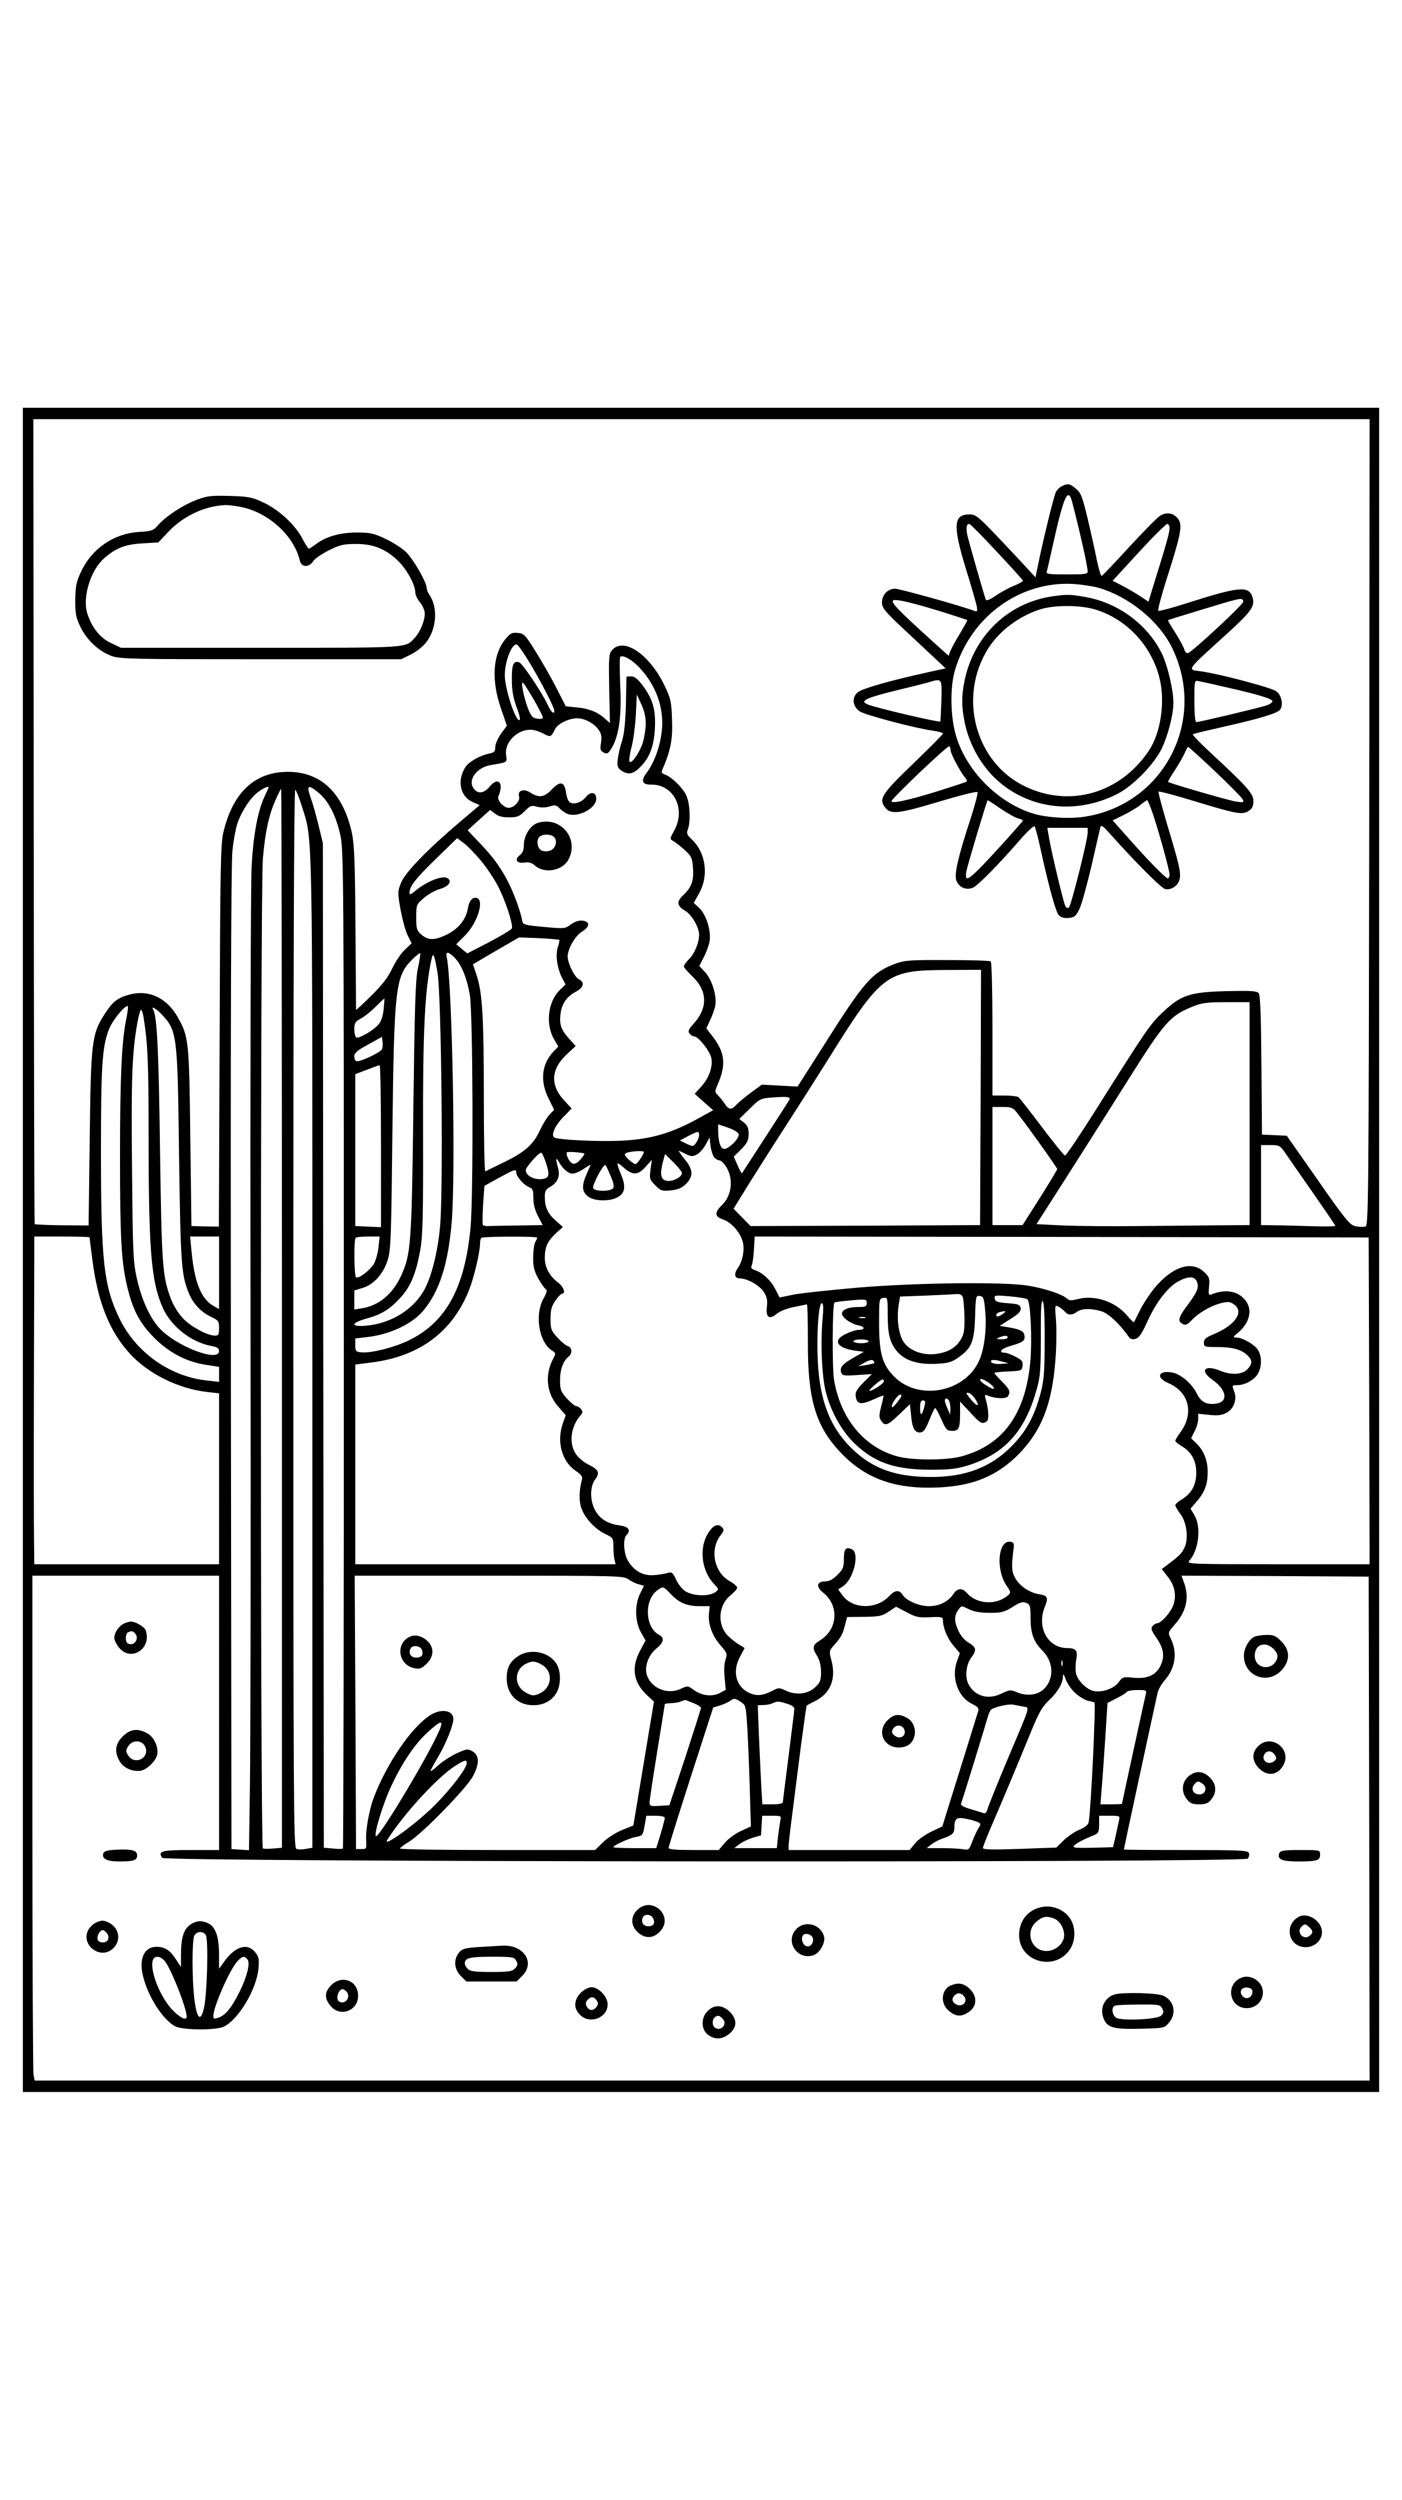
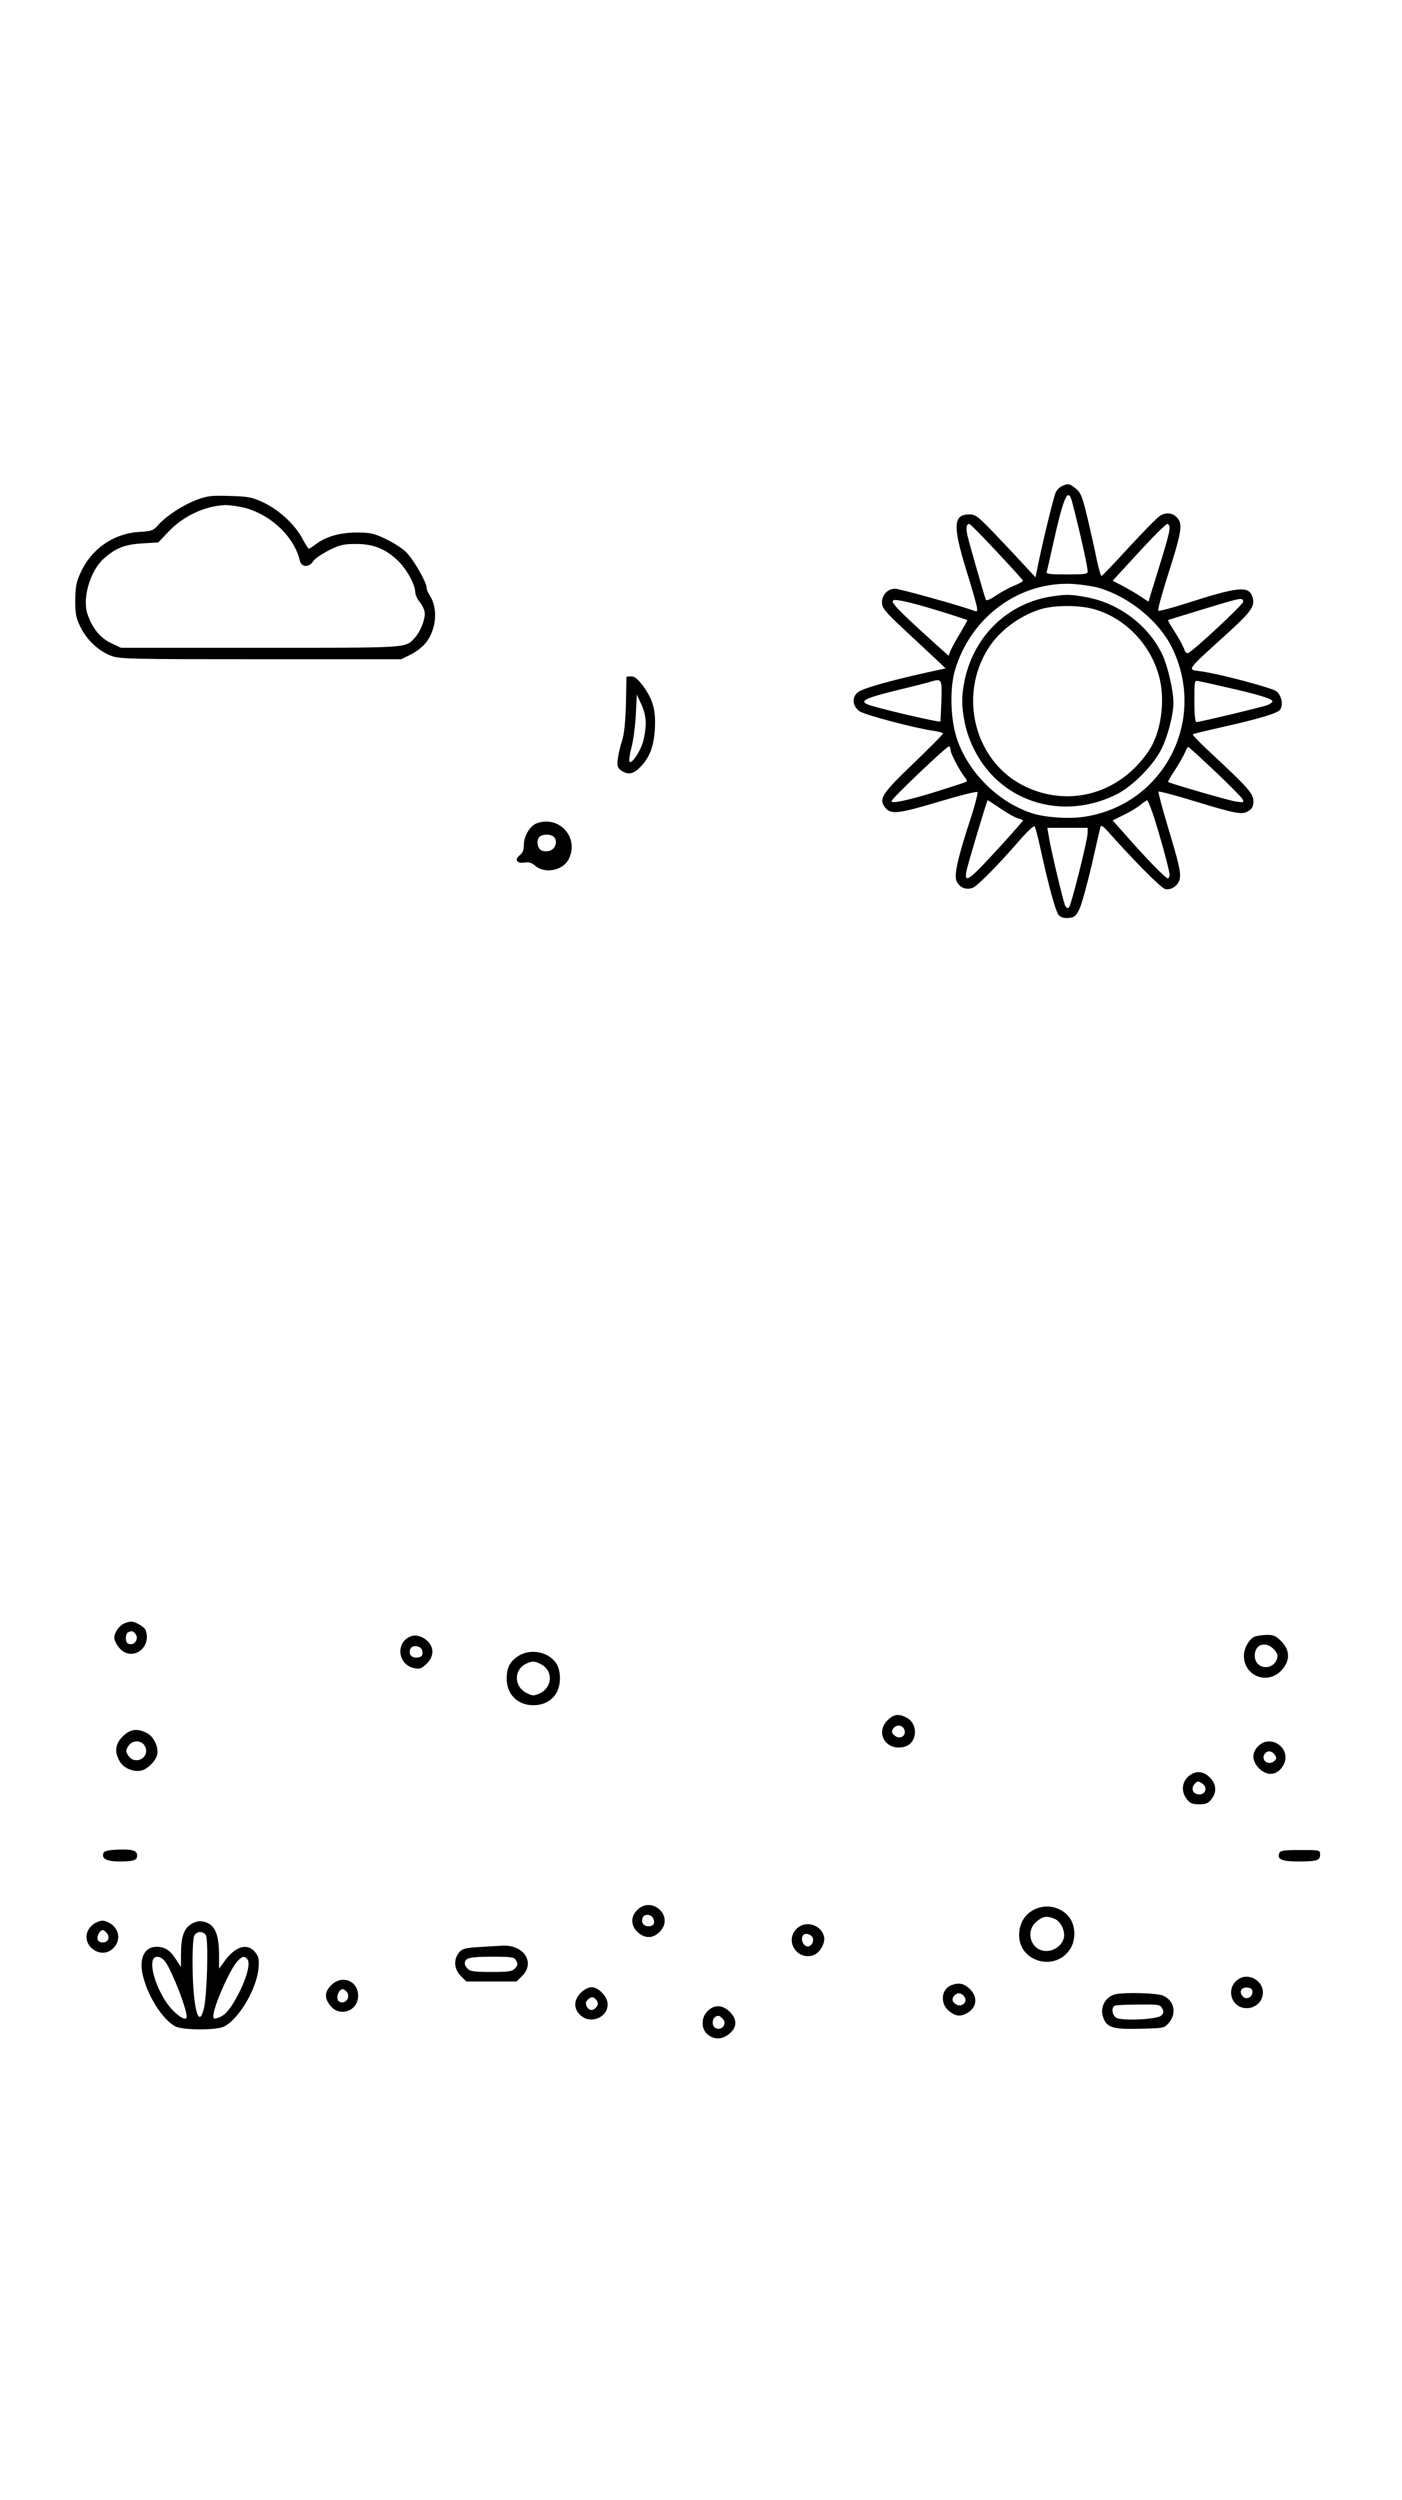
<svg xmlns="http://www.w3.org/2000/svg" version="1.0" width="736pt" height="1312pt" viewBox="0 0 736 1312" preserveAspectRatio="xMidYMid meet">
  <g transform="translate(0,1312) scale(0.1,-0.1)" fill="#000000" stroke="none">
-     <path d="M120 6560 l0 -4420 3560 0 3560 0 0 4420 0 4420 -3560 0 -3560 0 0 -4420z m7068 2243 c-3 -2051 -4 -2118 -21 -2121 -11 -2 -34 -1 -51 2 -29 6 -51 31 -197 241 l-164 234 -65 3 -65 3 -3 364 c-2 262 -6 368 -14 378 -10 12 -42 14 -167 11 -194 -5 -241 -20 -336 -110 -66 -62 -85 -89 -349 -508 -85 -135 -159 -245 -165 -245 -5 0 -60 68 -122 150 -62 83 -117 153 -123 157 -6 4 -39 8 -73 8 l-63 0 0 349 c0 201 -4 352 -9 355 -5 4 -108 7 -228 7 -200 1 -223 -1 -275 -20 -121 -46 -161 -92 -373 -427 l-138 -217 -94 5 -94 5 -57 -42 c-31 -23 -66 -52 -76 -63 -25 -29 -40 -28 -61 4 -9 14 -25 34 -35 44 -19 19 -19 20 0 64 42 98 35 162 -26 242 l-36 47 20 43 c11 23 24 58 27 77 9 49 -17 135 -54 175 l-30 32 23 45 c13 24 27 62 31 84 9 55 -17 139 -53 174 l-30 28 29 52 c51 93 34 212 -39 281 -26 24 -29 32 -21 53 16 43 11 141 -10 182 -22 42 -78 95 -111 106 -15 5 -19 11 -14 23 44 100 56 159 52 262 -3 96 -6 111 -39 181 -79 164 -213 256 -275 188 -18 -20 -19 -35 -16 -203 l4 -181 -24 21 c-38 36 -88 56 -150 61 l-58 6 -46 90 c-25 50 -74 136 -108 191 -59 95 -65 101 -98 104 -31 3 -40 -2 -66 -34 -65 -79 -74 -214 -22 -363 l31 -90 -31 -42 c-16 -23 -30 -54 -30 -70 0 -23 -5 -29 -32 -34 -50 -11 -106 -43 -124 -70 -46 -70 -29 -155 36 -184 l38 -17 -99 -84 c-175 -148 -293 -270 -314 -324 -18 -45 -18 -52 -2 -142 10 -53 26 -113 38 -135 l20 -40 -35 -33 c-20 -18 -49 -62 -66 -97 -21 -46 -52 -87 -110 -144 -44 -44 -80 -77 -81 -75 0 3 -1 196 -3 430 -2 349 -6 438 -19 500 -49 219 -174 330 -362 318 -158 -10 -265 -117 -312 -315 -15 -60 -17 -181 -20 -1070 l-4 -1001 -72 1 -72 2 -6 465 c-6 507 -8 529 -66 631 -57 102 -152 146 -253 119 -63 -17 -89 -37 -131 -103 -67 -104 -72 -142 -78 -656 l-6 -453 -140 1 c-76 1 -141 4 -143 6 -2 2 -4 953 -5 2114 l-2 2111 3508 0 3507 0 -2 -2117z m-4409 841 c57 -94 131 -237 131 -254 0 -23 -18 -7 -36 33 -25 56 -130 213 -147 220 -31 12 -41 -10 -40 -90 0 -58 7 -95 25 -145 17 -44 21 -68 14 -68 -22 0 -76 167 -76 236 0 74 38 170 64 161 6 -2 35 -44 65 -93z m585 -36 c89 -98 128 -225 107 -348 -12 -77 -41 -150 -77 -197 -31 -41 -23 -62 25 -61 119 1 183 -129 120 -242 -23 -42 -24 -43 -5 -54 11 -6 38 -27 60 -47 36 -33 40 -41 44 -96 5 -66 -8 -101 -52 -142 -35 -33 -33 -55 9 -80 36 -21 74 -86 75 -126 0 -42 -23 -99 -51 -127 -16 -16 -29 -34 -29 -40 0 -6 20 -29 44 -52 80 -75 83 -165 9 -247 -29 -32 -33 -42 -23 -54 7 -8 18 -15 25 -15 21 0 82 -77 89 -112 9 -46 -11 -104 -51 -149 l-36 -40 48 -43 49 -43 -69 -38 c-146 -82 -255 -114 -411 -122 -121 -6 -333 4 -354 17 -20 12 5 66 53 113 l38 39 -40 43 c-73 79 -69 162 11 238 l50 47 -36 40 c-41 46 -51 75 -43 132 7 51 32 87 80 113 41 22 48 49 16 65 -24 13 -58 83 -59 119 0 41 39 109 76 132 42 25 42 53 1 57 -18 2 -40 -5 -60 -20 -31 -23 -34 -23 -142 -13 -98 9 -110 12 -113 30 -8 49 -47 155 -79 215 -42 78 -78 126 -152 203 l-56 59 59 54 59 53 25 -19 c17 -14 40 -20 74 -20 43 0 55 5 83 33 29 29 36 31 64 23 20 -6 44 -5 66 1 30 10 36 8 56 -13 12 -12 33 -26 48 -29 58 -12 141 36 141 82 0 36 -29 41 -54 10 -23 -29 -64 -42 -85 -28 -8 5 -17 29 -20 53 -8 56 -30 61 -75 14 -38 -41 -67 -45 -110 -17 -36 24 -71 12 -61 -19 7 -23 -26 -60 -55 -60 -26 0 -62 40 -54 60 31 70 0 106 -45 52 -31 -38 -64 -41 -86 -8 -30 45 20 110 94 121 85 14 84 13 78 50 -11 66 55 135 128 135 17 0 47 -9 67 -20 39 -21 40 -20 63 25 14 27 72 55 115 55 41 0 92 -28 115 -64 12 -18 15 -36 10 -65 -6 -34 -3 -41 14 -51 18 -9 23 -6 41 22 39 64 54 168 46 328 -3 81 -4 149 0 152 13 14 67 -17 108 -64z m-560 -163 c25 -44 46 -85 46 -91 0 -6 -12 -9 -30 -6 -25 4 -32 12 -50 58 -23 64 -38 144 -23 129 6 -5 31 -46 57 -90z m-1394 -458 c0 -2 -9 -22 -20 -45 -36 -75 -60 -201 -69 -367 -5 -89 -8 -1118 -6 -2325 2 -1191 0 -2317 -3 -2503 l-5 -338 -46 3 -46 3 -3 2570 c-2 1699 1 2603 8 2667 5 53 17 118 26 145 23 68 71 140 113 169 32 22 51 29 51 21z m266 -31 c50 -43 89 -119 111 -221 17 -75 18 -230 18 -2697 0 -1439 -2 -2618 -5 -2620 -3 -3 -26 -3 -52 0 l-48 4 -3 2636 -2 2637 -22 90 c-12 50 -30 116 -42 148 -24 68 -14 73 45 23z m-196 -2755 l0 -2779 -45 -4 c-24 -2 -49 -2 -55 0 -14 5 -14 5030 0 5195 12 140 31 229 67 309 14 32 27 58 29 58 2 0 4 -1251 4 -2779z m105 2686 c57 -181 55 -49 55 -2868 l0 -2597 -34 -6 c-18 -4 -41 -4 -50 0 -15 6 -16 223 -16 2786 0 1791 3 2777 10 2773 5 -3 21 -43 35 -88z m941 -286 c29 -35 68 -93 87 -130 39 -73 82 -204 74 -224 -3 -6 -56 -39 -119 -72 l-115 -59 -29 24 -29 24 46 46 c64 64 102 182 64 196 -23 9 -42 -12 -49 -54 -9 -56 -48 -106 -108 -136 -65 -32 -99 -33 -135 -2 -25 22 -28 30 -28 91 0 66 1 68 39 101 22 19 60 41 85 48 47 13 66 41 40 57 -26 16 -109 -17 -168 -66 -25 -21 -31 -23 -31 -10 0 33 31 73 139 178 l111 108 37 -28 c20 -15 60 -57 89 -92z m410 -414 c2 -2 -1 -18 -7 -36 -14 -41 -5 -109 20 -160 l20 -38 -29 -28 c-64 -61 -78 -182 -30 -262 l21 -36 -25 -26 c-63 -65 -72 -156 -26 -247 l29 -59 -24 -25 c-13 -14 -35 -49 -49 -79 -35 -77 -78 -116 -186 -169 -52 -25 -98 -48 -102 -50 -5 -2 -8 176 -8 395 0 421 -8 543 -38 635 l-19 57 121 71 121 70 104 -4 c57 -3 105 -7 107 -9z m-742 -148 c-13 -61 -17 -191 -24 -739 -9 -718 -13 -763 -65 -877 -43 -94 -116 -155 -202 -169 l-43 -7 0 50 0 50 43 13 c58 17 109 73 132 146 17 53 19 117 25 679 9 748 16 811 102 897 22 22 42 38 44 35 2 -2 -3 -37 -12 -78z m193 54 c37 -39 63 -104 79 -192 17 -94 20 -1056 4 -1226 -30 -314 -128 -494 -322 -589 -76 -38 -200 -69 -252 -64 -28 3 -31 6 -31 38 l0 35 60 7 c121 13 240 69 299 141 83 101 128 241 147 459 22 254 3 1265 -26 1396 -7 30 10 28 42 -5z m-90 -80 c20 -119 31 -1148 13 -1331 -12 -136 -47 -271 -86 -338 -60 -102 -175 -171 -303 -182 -83 -7 -80 14 5 38 77 21 122 49 178 111 52 58 80 125 102 247 13 73 16 169 15 592 -2 562 9 776 45 939 8 36 15 20 31 -76z m2851 -653 l-3 -670 -602 -3 -603 -2 -44 45 -45 46 72 117 c40 64 131 208 203 319 72 112 166 259 209 328 296 475 314 488 643 489 l172 1 -2 -670z m-3134 463 c-4 -38 -14 -66 -28 -81 -28 -32 -103 -75 -116 -67 -5 3 -10 23 -10 43 0 32 5 40 34 56 18 9 53 37 77 61 24 24 45 44 47 44 1 1 -1 -25 -4 -56z m4546 -548 l0 -585 -167 -1 c-93 -1 -280 -3 -418 -4 -137 -2 -314 0 -392 3 l-142 7 176 275 c96 151 233 367 304 480 191 304 221 338 335 385 51 21 75 25 182 25 l122 0 0 -585z m-5897 498 c-24 -118 -33 -297 -33 -726 0 -430 7 -555 40 -689 29 -118 65 -184 139 -259 79 -79 169 -126 270 -142 l71 -11 0 -40 0 -39 -61 7 c-194 20 -371 144 -459 320 -85 173 -100 303 -100 878 0 451 6 551 41 643 17 46 80 125 99 125 4 0 1 -30 -7 -67z m184 25 c83 -89 85 -100 93 -743 8 -576 12 -629 53 -726 21 -51 62 -95 112 -119 42 -20 45 -24 45 -61 0 -34 -3 -39 -22 -39 -39 0 -125 46 -167 90 -23 24 -49 66 -62 98 -47 124 -50 174 -59 792 -7 524 -16 699 -36 731 -13 22 15 6 43 -23z m-93 -20 c22 -137 26 -234 26 -615 0 -608 14 -770 74 -906 44 -99 150 -183 259 -202 27 -5 37 -12 37 -26 0 -62 -228 26 -315 122 -50 56 -92 149 -117 261 -19 86 -21 132 -25 580 -5 476 1 612 29 764 6 35 15 64 18 64 4 0 11 -19 14 -42z m1252 -164 c-6 -16 -106 -64 -131 -64 -9 0 -15 10 -15 24 0 20 14 32 73 64 l72 40 3 -25 c2 -13 1 -31 -2 -39z m-6 -509 l0 -426 -67 3 -68 3 0 399 0 398 60 23 c33 13 63 24 68 24 4 1 7 -190 7 -424z m2143 241 c-9 -16 -245 -380 -248 -384 -2 -2 -12 17 -23 42 l-20 45 39 39 c32 33 39 46 39 80 0 31 -6 45 -24 60 l-25 19 55 54 c53 53 57 54 122 59 76 6 95 3 85 -14z m1198 -69 c51 -64 209 -286 209 -293 0 -4 -41 -72 -91 -151 l-91 -143 -79 0 -79 0 0 310 0 310 53 0 c47 0 55 -3 78 -33z m-1463 -110 c4 -22 -51 -77 -76 -77 -20 0 -32 38 -32 102 l0 27 53 -18 c31 -11 53 -25 55 -34z m-208 -5 c0 -10 -7 -27 -15 -39 -15 -22 -17 -22 -51 -6 l-35 17 43 23 c53 27 58 28 58 5z m79 -116 c7 -9 19 -16 27 -16 7 0 22 -13 32 -28 44 -62 36 -155 -18 -207 -40 -38 -39 -61 5 -75 43 -14 91 -68 104 -117 11 -41 0 -101 -25 -137 -23 -33 -18 -56 11 -56 39 0 104 -37 126 -73 15 -24 19 -43 15 -74 -7 -57 12 -72 51 -39 17 14 54 29 91 36 34 7 64 13 68 14 3 0 5 -84 5 -189 -2 -315 42 -458 184 -601 128 -129 282 -181 500 -171 185 8 311 61 425 177 117 121 172 259 190 485 6 66 7 160 4 209 -7 86 -7 88 13 78 11 -6 25 -18 33 -26 16 -20 39 -20 64 -1 24 18 75 19 127 3 37 -10 96 -66 140 -128 11 -18 21 -22 40 -17 18 5 33 26 62 90 49 108 112 188 171 216 52 26 83 21 92 -14 7 -27 -4 -51 -57 -122 -43 -58 -48 -78 -20 -92 14 -8 24 -4 47 20 37 39 97 74 152 89 37 9 48 9 68 -5 58 -38 11 -109 -103 -157 -42 -17 -53 -26 -53 -45 0 -22 4 -23 68 -23 81 0 127 -12 159 -42 29 -27 29 -45 1 -75 -26 -28 -86 -31 -141 -8 -83 35 -112 2 -42 -47 78 -55 85 -120 12 -126 -48 -4 -73 11 -96 57 -26 51 -82 98 -126 107 -74 14 -90 -26 -22 -55 110 -47 137 -160 62 -261 -14 -18 -25 -38 -25 -42 0 -5 16 -18 35 -29 50 -30 75 -76 75 -139 0 -63 -25 -109 -75 -139 -19 -11 -35 -25 -35 -31 0 -6 12 -27 27 -47 34 -44 44 -134 19 -180 -14 -29 -29 -42 -94 -91 l-23 -17 30 -39 c37 -46 48 -95 32 -146 -11 -38 -65 -100 -87 -100 -6 0 -17 -7 -24 -15 -9 -11 -6 -22 18 -57 39 -56 47 -96 28 -142 -23 -56 -68 -78 -142 -72 -58 6 -61 5 -82 -24 -25 -33 -87 -55 -131 -45 -39 8 -88 59 -93 96 -3 17 -2 49 2 70 9 46 -2 59 -47 59 -103 0 -162 110 -118 217 20 48 15 59 -32 66 -51 9 -101 43 -125 87 -18 34 -19 59 -6 160 2 19 -2 26 -18 28 -65 9 -78 -146 -19 -232 22 -32 22 -35 7 -49 -61 -53 -163 -48 -216 12 -25 28 -50 27 -70 -4 -27 -41 -75 -65 -129 -65 -53 0 -120 29 -139 60 -17 27 -40 25 -69 -6 -67 -73 -194 -71 -247 4 l-22 30 25 16 c56 37 89 173 48 194 -32 16 -43 3 -43 -50 0 -44 -4 -54 -34 -84 -24 -24 -43 -34 -64 -34 -44 0 -50 -28 -12 -58 87 -68 79 -194 -16 -252 -39 -25 -42 -37 -14 -82 13 -22 20 -51 20 -84 0 -42 -4 -55 -29 -78 -38 -37 -98 -45 -152 -21 -38 18 -42 18 -72 2 -51 -26 -81 -30 -120 -14 -72 31 -95 111 -53 190 l25 47 -38 24 c-21 14 -48 37 -59 51 -48 61 -37 154 23 202 19 16 35 33 35 40 0 6 -17 22 -39 34 -81 45 -106 162 -51 237 22 29 23 34 8 48 -22 22 -52 4 -79 -48 -39 -77 -22 -187 39 -251 26 -28 27 -29 8 -43 -33 -24 -115 -22 -158 4 -15 9 -37 36 -48 60 -18 38 -24 43 -43 37 -12 -4 -44 -10 -72 -12 -59 -5 -106 21 -139 76 -22 37 -26 115 -8 133 26 26 13 45 -35 52 -68 9 -111 38 -135 92 -22 51 -19 116 7 150 25 33 17 51 -32 75 -27 13 -58 39 -70 58 -38 56 -27 144 25 203 12 14 12 20 2 33 -7 8 -18 15 -25 15 -7 0 -29 18 -49 40 -32 36 -36 46 -36 96 0 56 16 100 44 123 22 18 20 48 -3 56 -11 3 -36 24 -55 45 -33 36 -36 46 -36 98 0 45 5 65 25 95 14 20 30 37 35 37 22 0 8 38 -21 59 -43 32 -69 79 -69 128 0 58 14 88 57 129 l38 34 -37 33 c-42 36 -58 71 -58 125 0 31 5 40 30 54 38 22 52 56 39 100 -12 43 -11 58 3 33 20 -38 51 -65 73 -65 12 0 39 11 59 25 20 13 36 23 36 21 0 -2 -9 -23 -20 -47 -27 -61 -26 -93 6 -118 32 -26 111 -28 154 -6 41 21 47 56 21 119 -28 69 -27 73 14 37 47 -41 75 -40 115 6 l32 36 -7 -51 c-6 -49 -5 -53 25 -83 28 -29 35 -31 81 -27 37 4 58 12 79 33 41 40 40 76 -6 131 -19 24 -33 44 -31 44 2 0 19 -7 37 -17 30 -14 36 -14 59 -2 14 8 35 31 46 52 l20 37 5 -44 c3 -24 12 -51 19 -60z m3002 17 c18 -27 84 -121 146 -210 62 -89 113 -164 113 -167 0 -3 -53 -4 -117 -2 -65 2 -153 5 -195 5 l-78 1 0 210 0 210 50 0 c47 0 50 -2 81 -47z m-3683 2 c2 -2 -8 -15 -21 -31 -16 -18 -29 -25 -41 -21 -17 7 -37 46 -30 59 4 5 84 -1 92 -7z m312 9 c0 -13 -35 -64 -44 -64 -12 0 -56 40 -56 51 0 4 10 10 23 12 36 7 77 7 77 1z m-516 -51 c20 -59 20 -79 0 -87 -43 -16 -104 8 -104 42 0 16 67 92 81 92 4 0 14 -21 23 -47z m716 -60 c0 -20 -46 -45 -77 -41 -34 4 -40 33 -23 99 l11 42 45 -44 c24 -24 44 -49 44 -56z m-374 -16 c16 -37 19 -56 12 -64 -15 -18 -97 -17 -104 1 -6 16 55 130 64 121 4 -3 16 -29 28 -58z m-496 19 c0 -20 40 -66 66 -76 21 -8 24 -16 24 -58 0 -33 8 -64 25 -96 l24 -46 -124 -2 c-69 -1 -139 -2 -155 -3 -17 -1 -33 1 -35 6 -3 4 -2 52 1 106 l7 99 76 42 c84 46 91 48 91 28z m-2240 -340 c0 -3 7 -56 15 -119 29 -224 90 -375 197 -492 97 -106 255 -184 406 -201 l62 -7 0 -448 0 -449 -485 0 -485 0 -2 208 c-1 174 -1 550 2 1375 l0 137 145 0 c80 0 145 -2 145 -4z m680 -187 l0 -190 -31 18 c-64 37 -99 125 -114 291 l-7 72 76 0 76 0 0 -191z m837 136 c-3 -31 -14 -70 -24 -88 -21 -35 -80 -80 -94 -71 -10 6 -12 197 -2 207 3 4 33 7 66 7 l60 0 -6 -55z m833 49 c0 -3 -5 -14 -11 -25 -5 -11 -10 -46 -10 -79 -1 -46 5 -71 27 -111 16 -28 34 -53 40 -56 8 -3 4 -19 -13 -49 -47 -84 -24 -227 43 -271 23 -15 23 -16 7 -46 -44 -85 -34 -181 28 -250 l39 -45 -15 -42 c-34 -96 -6 -199 66 -249 29 -19 38 -31 34 -46 -14 -54 -16 -104 -6 -141 14 -53 70 -117 126 -144 44 -21 45 -23 45 -68 0 -26 3 -57 6 -69 l6 -23 -683 0 -684 0 0 524 0 524 86 11 c252 32 425 161 512 382 26 66 57 198 57 242 0 13 3 27 7 30 8 8 293 9 293 1z m4368 -856 l2 -858 -481 0 c-462 0 -481 1 -466 18 50 55 64 176 28 238 l-21 36 31 36 c43 49 59 91 59 157 0 61 -22 115 -63 153 l-24 23 18 37 c11 20 19 49 19 64 l0 28 58 -6 c43 -5 66 -2 89 10 39 19 58 70 43 110 -13 36 -14 36 16 36 39 0 88 27 107 59 22 37 22 94 0 127 -18 28 -81 64 -113 64 -19 0 -18 3 10 26 61 52 77 120 38 169 -39 50 -106 61 -179 31 -14 -6 -16 0 -12 41 4 43 2 51 -26 77 -66 63 -170 27 -264 -89 -26 -33 -60 -85 -74 -115 -15 -30 -28 -57 -30 -59 -2 -3 -17 12 -34 32 -63 76 -173 113 -264 88 -32 -8 -42 -8 -56 5 -23 21 -115 52 -201 66 -124 21 -580 16 -893 -10 -148 -13 -301 -29 -340 -37 -38 -8 -71 -15 -72 -15 0 0 -11 20 -23 44 -22 45 -67 87 -108 100 -17 6 -21 12 -16 24 5 10 10 47 12 85 l4 67 1611 -2 1612 -3 3 -857z m-2133 542 c3 -10 7 -57 8 -102 1 -68 -2 -90 -19 -118 -26 -45 -71 -70 -137 -77 -69 -7 -138 21 -166 68 -24 40 -34 117 -24 184 l8 50 135 5 c74 3 147 7 162 8 19 1 28 -4 33 -18z m117 -70 c9 -93 -5 -205 -33 -264 -77 -165 -317 -209 -444 -82 -63 64 -80 121 -80 281 0 127 0 130 23 133 21 3 22 1 22 -85 0 -107 12 -153 51 -198 41 -47 110 -68 204 -63 62 3 80 8 116 33 70 49 83 82 88 213 3 109 4 113 25 110 19 -3 22 -12 28 -78z m222 60 c16 -16 25 -210 15 -324 -25 -280 -145 -443 -366 -501 -76 -20 -251 -20 -328 0 -175 46 -300 194 -336 399 -11 63 -10 399 2 410 2 2 41 7 87 11 79 7 82 6 82 -14 0 -18 -6 -21 -46 -21 -51 0 -84 -14 -84 -35 0 -20 47 -54 86 -61 36 -7 37 -24 1 -24 -12 0 -41 -9 -64 -20 -74 -33 -52 -75 46 -89 l46 -6 -56 -32 c-58 -33 -73 -51 -62 -79 5 -14 18 -16 83 -11 l77 5 -44 -44 c-34 -34 -44 -51 -41 -71 5 -43 27 -48 89 -20 29 13 55 24 57 22 1 -1 -4 -26 -12 -56 -11 -43 -12 -58 -2 -73 21 -33 34 -30 94 28 l59 56 6 -60 c6 -68 20 -92 51 -88 15 2 27 20 45 66 14 34 27 62 30 62 4 0 18 -27 33 -60 24 -54 29 -60 56 -60 36 0 42 13 42 93 l0 61 53 -57 c54 -59 62 -63 86 -48 14 9 12 59 -5 120 -6 21 -5 23 12 16 37 -16 96 -18 105 -4 15 24 10 37 -31 78 -22 22 -40 42 -40 45 0 3 33 6 73 8 70 3 72 4 75 30 3 23 -3 30 -37 47 -22 12 -47 21 -55 21 -37 0 -22 21 26 35 70 20 80 28 76 55 -3 24 -21 33 -92 45 l-38 6 56 36 c44 27 56 40 54 57 -3 18 -11 22 -68 26 -54 4 -65 8 -68 24 -4 18 1 19 79 12 46 -4 88 -11 93 -16z m90 -218 c0 -170 -4 -208 -22 -277 -33 -122 -76 -199 -151 -275 -110 -112 -245 -163 -426 -162 -185 0 -308 45 -416 152 -112 110 -165 248 -176 455 -7 138 4 305 21 305 9 0 10 -24 3 -97 -10 -122 -2 -289 18 -368 25 -99 81 -201 144 -264 108 -107 215 -145 411 -145 107 1 136 5 202 26 186 62 290 179 350 395 19 68 22 102 22 276 -1 143 2 195 10 187 7 -7 11 -78 10 -208z m-218 143 c-23 -17 -36 -19 -36 -6 0 5 8 12 18 14 32 9 37 6 18 -8z m-723 -22 c-7 -2 -21 -2 -30 0 -10 3 -4 5 12 5 17 0 24 -2 18 -5z m747 -103 c0 -5 -15 -10 -32 -9 -28 0 -30 2 -13 9 28 12 45 12 45 0z m-730 -20 c0 -5 -18 -10 -40 -10 -22 0 -40 5 -40 10 0 6 18 10 40 10 22 0 40 -4 40 -10z m29 -114 c-2 -2 -22 -7 -44 -11 l-40 -6 35 20 c21 12 39 16 44 10 5 -5 8 -11 5 -13z m673 -4 c-39 -4 -66 4 -58 17 4 5 24 4 48 -3 l43 -11 -33 -3z m-47 -122 c10 -16 -5 -12 -41 11 -19 11 -32 25 -28 30 5 9 57 -22 69 -41z m-575 30 c0 -11 -58 -50 -75 -50 -11 0 56 59 68 60 4 0 7 -5 7 -10z m483 -98 c24 -40 3 -34 -32 10 -21 27 -22 30 -6 27 11 -2 27 -19 38 -37z m-409 -7 c-15 -20 -29 -34 -31 -31 -9 9 28 66 43 66 11 0 8 -9 -12 -35z m270 -1 c3 -9 6 -28 5 -42 l-1 -27 -13 30 c-8 17 -14 36 -15 43 0 17 17 15 24 -4z m-130 -21 c-13 -53 -23 -60 -24 -15 0 31 4 42 15 42 12 0 14 -7 9 -27z m-3704 -1613 l0 -720 -149 0 c-153 0 -173 -5 -150 -41 13 -22 5681 -26 5699 -4 7 8 10 22 6 30 -5 13 -50 15 -331 15 -179 0 -325 1 -325 3 0 2 38 181 85 398 47 217 88 408 92 424 3 17 21 48 40 69 55 65 65 148 27 220 -13 27 -12 30 26 73 58 67 74 138 46 216 l-14 37 492 -2 491 -3 3 -1322 2 -1323 -3504 0 -3504 0 -6 30 c-3 17 -6 613 -6 1325 l0 1295 490 0 490 0 0 -720z m2149 701 c15 -11 39 -23 54 -26 15 -4 27 -8 27 -9 0 -1 -9 -19 -20 -41 -29 -57 -27 -147 5 -203 l24 -42 -30 -56 c-46 -89 -34 -163 37 -231 l37 -34 -54 -325 -54 -325 -59 -24 c-33 -13 -78 -42 -101 -65 l-41 -40 -512 0 c-282 0 -512 3 -512 8 0 4 21 20 48 36 71 44 302 281 335 344 35 65 34 110 -4 131 -23 13 -30 12 -81 -11 -30 -14 -74 -42 -97 -63 -22 -21 -41 -34 -41 -30 0 3 18 37 40 74 41 69 80 166 80 199 0 45 -62 56 -118 22 -98 -60 -230 -251 -300 -435 -23 -60 -43 -171 -40 -220 3 -49 2 -50 -25 -50 l-28 0 -3 718 -4 717 705 0 c681 0 706 -1 732 -19z m222 -77 c44 -47 85 -64 152 -64 l53 0 -4 -36 c-7 -54 17 -120 59 -168 36 -41 38 -46 28 -76 -7 -19 -9 -57 -5 -96 l6 -63 -31 -17 c-41 -21 -96 -14 -138 17 -30 22 -31 22 -70 4 -71 -32 -159 8 -177 80 -10 42 12 101 51 132 40 32 45 57 14 73 -74 40 -78 184 -7 234 30 21 29 21 69 -20z m1889 -126 c0 -81 16 -125 63 -172 59 -59 62 -149 6 -202 -34 -32 -91 -38 -145 -14 -28 12 -36 11 -77 -9 -70 -34 -140 -14 -173 50 -20 39 -12 106 17 142 27 36 24 52 -17 76 -23 14 -42 37 -55 67 -21 47 -20 75 4 108 14 19 15 19 53 0 27 -13 60 -19 110 -19 62 0 77 4 120 31 40 25 53 29 72 21 20 -9 22 -17 22 -79z m-528 4 c61 3 68 1 68 -16 0 -39 24 -97 56 -134 l33 -39 -16 -44 c-30 -87 7 -188 82 -223 25 -12 34 -22 31 -34 -5 -17 -117 -378 -164 -527 l-25 -81 -59 -28 c-33 -16 -72 -44 -86 -63 l-27 -33 -317 0 -318 0 0 23 c0 12 9 90 20 172 10 83 31 242 45 355 15 113 28 206 30 208 1 2 22 13 46 25 79 40 109 116 84 211 -13 48 -12 52 9 76 41 46 49 61 61 107 l12 46 90 1 c79 1 94 4 128 27 l39 26 56 -29 c48 -26 64 -29 122 -26z m695 -254 c-3 -7 -5 -2 -5 12 0 14 2 19 5 13 2 -7 2 -19 0 -25z m70 -146 c20 -18 49 -35 63 -38 14 -3 30 -7 35 -9 9 -2 -18 -569 -30 -630 -3 -13 -21 -27 -48 -38 -24 -10 -61 -35 -83 -56 l-39 -38 -192 -7 c-144 -5 -193 -4 -193 5 0 6 20 57 44 113 58 133 140 330 206 491 43 106 61 137 96 170 46 43 74 90 74 127 1 16 5 12 15 -17 8 -22 31 -55 52 -73z m368 -4 c-9 -38 -125 -571 -125 -575 0 -2 -25 -3 -56 -3 l-57 0 6 78 c4 42 12 162 19 265 l12 189 47 24 c26 13 50 28 54 34 3 5 29 10 56 10 46 0 49 -1 44 -22z m-2094 -145 c4 -48 10 -192 14 -318 l7 -231 -52 -24 c-29 -13 -67 -41 -85 -62 l-32 -38 -131 0 c-95 0 -132 3 -132 12 0 6 53 175 117 374 l117 362 36 11 c19 6 44 17 55 25 18 13 23 13 50 -4 29 -18 30 -23 36 -107z m-278 97 c20 -8 37 -19 37 -25 -1 -5 -38 -122 -83 -260 l-83 -250 -52 -3 c-47 -3 -52 -1 -52 18 0 11 18 131 40 266 22 135 40 248 40 250 0 2 15 4 33 5 17 0 41 4 52 9 11 5 22 8 25 7 3 -1 22 -9 43 -17z m488 -2 c24 -7 39 -17 39 -27 0 -9 -14 -119 -30 -246 -16 -126 -30 -236 -30 -242 0 -9 -18 -13 -54 -13 l-54 0 -6 103 c-3 56 -8 173 -12 260 l-6 157 28 1 c16 0 38 4 49 9 27 12 32 12 76 -2z m1240 -15 c36 -7 43 18 -83 -280 -55 -131 -102 -248 -105 -261 -3 -13 -11 -21 -17 -19 -6 2 -37 12 -68 21 -36 10 -56 21 -53 29 14 39 127 408 137 444 6 24 16 47 22 51 22 14 91 30 115 25 13 -2 36 -7 52 -10z m-3057 -105 c-28 -91 -325 -591 -341 -575 -11 12 39 174 81 263 60 127 124 221 192 283 61 56 79 63 68 29z m136 -192 c0 -27 -80 -132 -165 -218 -98 -99 -284 -234 -251 -183 88 137 257 321 350 383 55 35 66 39 66 18z m1040 -287 c0 -6 -10 -44 -22 -85 l-23 -74 -112 0 c-62 0 -113 2 -113 5 0 10 86 49 120 54 33 6 35 9 44 59 l9 52 48 0 c29 0 49 -5 49 -11z m606 -16 c-3 -16 -8 -54 -12 -85 l-6 -58 -112 0 -111 0 25 20 c14 11 45 26 70 34 l45 13 3 52 3 51 50 0 c50 0 51 0 45 -27z m1779 5 c-3 -13 -11 -50 -18 -83 l-14 -60 -108 -3 c-87 -2 -106 0 -97 10 10 13 52 35 105 56 24 10 27 17 27 57 l0 45 55 0 c52 0 55 -1 50 -22z m-750 -8 c25 -10 26 -12 13 -33 -8 -12 -23 -44 -33 -70 -17 -46 -20 -48 -48 -43 -16 3 -66 6 -111 6 l-81 0 25 20 c14 11 41 25 60 31 47 16 60 27 60 54 0 48 10 58 51 51 21 -3 50 -11 64 -16z" />
    <path d="M5574 10568 c-12 -5 -26 -20 -32 -33 -11 -24 -70 -266 -93 -382 l-13 -63 -105 113 c-200 213 -204 217 -243 217 -83 0 -87 -58 -17 -287 29 -92 54 -181 57 -197 4 -25 2 -28 -14 -22 -61 24 -391 116 -415 116 -39 0 -69 -32 -69 -72 0 -28 14 -46 112 -138 62 -58 137 -128 167 -156 l55 -52 -100 -22 c-194 -43 -335 -83 -360 -103 -33 -26 -30 -72 8 -100 26 -19 294 -90 391 -103 26 -4 47 -10 47 -14 0 -5 -70 -75 -155 -157 -168 -161 -184 -187 -147 -233 29 -36 70 -31 287 34 103 31 191 53 196 49 4 -4 -11 -62 -32 -128 -71 -216 -91 -305 -78 -338 15 -35 49 -50 85 -37 26 10 138 124 254 258 35 40 67 69 71 65 4 -4 17 -53 29 -108 45 -206 82 -341 98 -358 11 -12 27 -17 51 -15 32 3 39 9 58 48 12 25 40 128 64 230 23 102 44 192 46 200 3 11 14 4 40 -25 134 -151 278 -296 299 -301 32 -8 70 18 77 53 7 35 -3 77 -66 286 -27 92 -48 170 -45 172 3 3 88 -19 188 -50 224 -68 252 -73 285 -51 19 12 25 25 25 52 0 39 -33 75 -229 257 -52 48 -92 90 -89 93 3 3 75 20 159 39 192 43 283 71 298 89 20 24 9 77 -19 98 -26 19 -302 92 -393 104 -78 11 -89 -5 151 213 115 106 132 132 116 180 -20 57 -72 52 -344 -35 -77 -25 -144 -42 -149 -40 -5 3 16 80 45 172 72 224 82 275 61 307 -22 34 -62 42 -97 20 -16 -10 -89 -85 -164 -166 -74 -81 -139 -149 -143 -150 -4 -1 -15 36 -25 83 -9 47 -31 145 -48 217 -28 116 -35 136 -62 158 -32 27 -42 29 -74 13z m55 -85 c40 -154 81 -337 81 -363 0 -13 -17 -15 -110 -15 -93 0 -109 2 -105 15 3 8 16 67 30 130 60 270 82 318 104 233z m-396 -259 c75 -80 137 -148 137 -152 0 -4 -21 -16 -46 -26 -26 -10 -69 -34 -96 -52 -32 -22 -50 -29 -53 -21 -12 33 -87 297 -96 335 -9 42 -6 62 10 62 4 0 69 -65 144 -146z m907 125 c0 -23 -19 -91 -77 -276 l-34 -111 -42 28 c-23 15 -65 40 -94 55 l-52 27 137 149 c75 82 143 149 150 149 6 0 12 -10 12 -21z m-370 -315 c159 -47 315 -175 383 -314 189 -388 -52 -836 -477 -889 -79 -9 -190 -1 -256 20 -179 57 -338 215 -397 393 -34 103 -38 265 -9 361 84 280 341 466 621 450 44 -3 105 -12 135 -21z m-790 -136 c52 -17 96 -31 98 -33 1 -1 -16 -32 -38 -69 -23 -37 -45 -79 -51 -93 l-9 -25 -78 70 c-191 173 -227 211 -213 221 14 9 113 -15 291 -71z m1547 65 c4 -12 -269 -266 -291 -271 -8 -2 -16 8 -19 20 -4 13 -25 52 -47 87 -23 35 -40 65 -38 66 2 2 71 23 153 48 240 73 235 72 242 50z m-1585 -520 c-2 -60 -5 -109 -5 -110 -7 -6 -332 70 -380 89 -47 18 -15 34 143 73 80 19 159 39 175 44 71 21 70 23 67 -96z m1508 67 c158 -36 230 -58 230 -71 0 -5 -12 -14 -27 -20 -29 -11 -356 -89 -373 -89 -6 0 -10 45 -10 110 0 109 0 110 23 105 12 -2 83 -18 157 -35z m-1460 -327 c0 -18 53 -118 77 -145 8 -9 11 -18 6 -21 -4 -3 -75 -26 -158 -52 -152 -47 -235 -64 -235 -50 0 13 294 293 303 288 4 -2 7 -11 7 -20z m1387 -110 c74 -70 139 -136 145 -146 10 -19 8 -20 -34 -14 -35 5 -343 94 -356 103 -2 1 14 29 36 62 21 33 45 74 52 91 7 17 15 31 17 31 3 0 66 -57 140 -127z m-1123 -198 c37 -25 78 -48 92 -51 13 -3 24 -8 24 -11 0 -2 -48 -57 -106 -121 -178 -195 -202 -214 -191 -146 6 33 108 374 112 374 1 0 33 -20 69 -45z m800 -32 c36 -110 86 -293 86 -315 0 -10 -5 -18 -10 -18 -11 0 -112 103 -223 230 l-66 74 57 28 c31 15 71 39 87 52 17 14 33 25 37 26 3 0 18 -35 32 -77z m-344 -93 c0 -37 -86 -380 -98 -392 -7 -7 -13 -4 -20 8 -10 20 -77 300 -87 369 l-7 40 106 0 106 0 0 -25z" />
    <path d="M5524 9990 c-231 -34 -410 -205 -460 -440 -17 -83 -17 -138 1 -225 22 -105 77 -207 150 -281 169 -169 425 -205 649 -92 83 42 193 154 234 238 33 68 62 178 62 242 0 64 -29 189 -58 252 -73 154 -228 271 -401 302 -83 15 -102 15 -177 4z m211 -65 c167 -44 304 -183 350 -356 34 -125 10 -294 -54 -389 -149 -223 -413 -300 -647 -189 -265 125 -358 474 -194 729 58 90 160 166 268 201 71 23 197 24 277 4z" />
    <path d="M1031 10496 c-73 -28 -158 -84 -200 -131 -26 -30 -34 -33 -102 -37 -133 -8 -250 -90 -305 -212 -24 -51 -28 -75 -29 -146 0 -73 4 -93 28 -142 34 -69 97 -127 163 -151 45 -16 109 -17 785 -17 l735 0 53 26 c31 16 64 43 81 66 52 71 59 178 16 243 -9 13 -16 31 -16 38 0 32 -73 157 -111 192 -23 21 -71 51 -108 68 -56 27 -78 32 -146 32 -89 0 -161 -20 -215 -60 -19 -14 -36 -25 -39 -25 -3 0 -19 25 -34 54 -39 73 -122 150 -205 189 -60 28 -78 31 -177 34 -97 3 -118 0 -174 -21z m230 -36 c146 -28 281 -149 313 -282 8 -36 47 -38 70 -4 8 14 46 39 83 58 59 29 78 33 143 33 91 0 154 -26 219 -88 46 -44 91 -126 91 -166 0 -13 11 -36 25 -53 14 -17 25 -42 25 -59 0 -38 -25 -97 -53 -127 -50 -54 -20 -52 -809 -52 l-733 0 -52 25 c-56 25 -100 80 -124 153 -28 84 16 229 87 291 62 55 111 74 202 79 l83 5 56 59 c78 81 188 132 294 137 15 1 51 -4 80 -9z" />
    <path d="M3289 9568 c0 -2 -2 -66 -3 -143 -3 -97 -9 -157 -21 -195 -10 -30 -20 -74 -22 -96 -4 -35 -1 -44 18 -58 35 -24 63 -20 99 17 50 49 73 110 78 204 5 97 -10 151 -63 224 -27 35 -43 49 -61 49 -13 0 -24 -1 -25 -2z m101 -244 c0 -28 -7 -73 -15 -100 -16 -52 -58 -114 -70 -102 -4 4 0 38 10 75 10 37 20 115 23 173 l5 105 23 -50 c15 -31 24 -69 24 -101z" />
    <path d="M2818 8799 c-36 -14 -68 -67 -68 -114 0 -26 -6 -42 -22 -54 -29 -24 -15 -44 26 -38 22 3 37 -1 53 -15 50 -46 147 -29 178 32 58 112 -48 232 -167 189z m92 -74 c19 -23 4 -64 -27 -71 -14 -4 -33 -2 -42 3 -20 13 -26 50 -11 69 16 18 64 18 80 -1z" />
    <path d="M654 4600 c-28 -11 -54 -48 -54 -76 0 -13 12 -36 26 -53 64 -76 174 -1 138 94 -7 17 -55 45 -76 44 -7 0 -23 -4 -34 -9z m54 -52 c27 -27 -5 -73 -38 -53 -14 9 -12 52 3 58 19 8 22 8 35 -5z" />
    <path d="M6584 4529 c-28 -14 -54 -61 -54 -99 0 -109 127 -156 200 -74 44 50 42 104 -4 150 -29 29 -41 34 -77 33 -24 0 -53 -5 -65 -10z m102 -64 c18 -19 23 -31 19 -48 -21 -70 -118 -59 -118 13 0 59 55 79 99 35z" />
    <path d="M644 4006 c-40 -40 -45 -83 -14 -133 20 -34 72 -55 112 -46 33 8 76 51 83 83 9 40 -18 96 -54 114 -50 26 -88 21 -127 -18z m120 -58 c20 -57 -57 -93 -90 -43 -15 23 -15 27 0 51 24 36 76 31 90 -8z" />
    <path d="M6605 3955 c-35 -34 -33 -78 4 -116 45 -45 100 -37 129 18 45 84 -66 166 -133 98z m89 -48 c9 -14 7 -21 -7 -32 -33 -24 -71 11 -46 42 15 18 39 13 53 -10z" />
    <path d="M6255 3808 c-49 -28 -60 -87 -24 -132 16 -21 29 -26 64 -26 35 0 48 5 64 26 30 38 27 80 -8 115 -31 30 -63 36 -96 17z m59 -51 c28 -21 12 -59 -22 -55 -30 3 -41 30 -22 53 15 18 21 19 44 2z" />
    <path d="M617 3412 c-48 -2 -70 -7 -74 -18 -11 -29 17 -44 82 -44 76 0 95 6 95 31 0 27 -26 34 -103 31z" />
    <path d="M6716 3394 c-13 -33 13 -44 99 -44 100 0 115 5 115 36 0 24 -1 24 -104 24 -87 0 -105 -3 -110 -16z" />
    <path d="M3345 3095 c-37 -36 -34 -86 7 -120 38 -32 81 -29 116 11 70 80 -48 185 -123 109z m83 -42 c13 -26 4 -43 -24 -43 -26 0 -40 20 -30 45 8 21 43 19 54 -2z" />
    <path d="M5465 3110 c-71 -16 -115 -72 -115 -147 0 -140 188 -193 267 -74 29 43 31 113 3 158 -30 50 -97 77 -155 63z m69 -60 c33 -12 59 -63 51 -101 -9 -38 -49 -69 -92 -69 -80 0 -114 102 -52 154 33 28 53 32 93 16z" />
-     <path d="M6815 3058 c-77 -46 -49 -158 40 -158 46 0 85 36 85 79 0 59 -77 108 -125 79z m59 -54 c20 -19 20 -28 1 -44 -30 -25 -70 15 -45 45 16 19 25 19 44 -1z" />
    <path d="M500 3027 c-14 -7 -31 -25 -38 -39 -38 -81 70 -157 133 -93 42 41 31 105 -22 133 -27 15 -42 15 -73 -1z m60 -52 c19 -23 8 -50 -20 -50 -16 0 -26 6 -28 18 -4 18 14 47 28 47 4 0 13 -7 20 -15z" />
    <path d="M1003 3021 c-38 -24 -53 -68 -53 -161 l0 -64 -27 41 c-31 49 -60 66 -105 65 -60 -2 -88 -61 -69 -146 25 -111 104 -236 172 -272 40 -20 217 -21 256 0 77 39 171 198 180 305 4 47 2 60 -17 84 -40 51 -104 33 -161 -46 l-29 -40 0 69 c0 118 -24 168 -86 179 -19 4 -40 -1 -61 -14z m77 -56 c15 -19 8 -315 -10 -388 -27 -111 -57 5 -59 226 -1 79 3 147 9 158 13 23 43 25 60 4z m-211 -143 c36 -52 111 -244 111 -287 0 -23 -38 -4 -78 39 -65 71 -118 210 -99 260 10 25 44 19 66 -12z m430 14 c16 -19 -2 -91 -42 -171 -41 -82 -73 -122 -108 -134 -25 -9 -29 -8 -29 8 0 48 86 243 126 287 26 28 37 30 53 10z" />
    <path d="M4180 2995 c-62 -66 8 -168 93 -136 32 13 61 65 53 97 -17 65 -101 87 -146 39z m88 -51 c4 -29 -23 -51 -43 -34 -16 13 -20 42 -8 54 14 14 48 1 51 -20z" />
    <path d="M2517 2901 c-77 -5 -91 -9 -108 -30 -29 -36 -25 -87 10 -122 l29 -29 132 0 132 0 29 29 c71 71 8 166 -106 159 -16 -1 -70 -4 -118 -7z m193 -72 c9 -16 8 -25 -6 -40 -15 -16 -31 -19 -125 -19 -84 0 -111 3 -123 16 -9 8 -16 21 -16 28 0 30 25 36 142 36 109 0 118 -2 128 -21z" />
    <path d="M6510 2737 c-79 -40 -53 -157 35 -157 48 0 85 37 85 83 0 58 -68 101 -120 74z m65 -71 c0 -29 -31 -44 -50 -25 -23 23 -9 51 24 47 18 -2 26 -9 26 -22z" />
    <path d="M1739 2701 c-36 -36 -37 -70 -3 -110 50 -60 144 -25 144 54 0 79 -84 112 -141 56z m79 -33 c27 -27 -5 -73 -38 -53 -20 12 -4 65 20 65 3 0 11 -5 18 -12z" />
    <path d="M4993 2700 c-52 -21 -59 -95 -12 -134 33 -28 59 -32 92 -14 55 29 63 84 18 129 -30 29 -58 35 -98 19z m71 -62 c16 -27 -14 -54 -43 -39 -24 13 -27 31 -9 49 16 16 38 12 52 -10z" />
    <path d="M3049 2661 c-37 -38 -39 -82 -4 -116 51 -52 145 -16 145 55 0 40 -47 90 -85 90 -16 0 -38 -12 -56 -29z m85 -43 c7 -12 6 -21 -3 -32 -18 -22 -38 -20 -51 3 -7 15 -6 24 6 36 19 18 33 16 48 -7z" />
    <path d="M5855 2653 c-52 -13 -82 -68 -64 -120 18 -55 51 -65 196 -61 123 3 125 3 149 31 43 50 28 118 -31 143 -33 14 -203 18 -250 7z m246 -74 c9 -17 8 -25 -5 -38 -21 -20 -202 -29 -235 -12 -23 13 -29 56 -8 64 6 3 62 6 124 6 105 1 113 0 124 -20z" />
    <path d="M3715 2565 c-36 -35 -35 -96 1 -124 36 -28 76 -26 113 5 41 34 42 75 2 115 -38 37 -82 39 -116 4z m79 -41 c22 -21 3 -56 -27 -52 -37 5 -33 67 5 68 4 0 14 -7 22 -16z" />
    <path d="M2160 4533 c-86 -30 -74 -152 17 -169 27 -5 37 -1 63 24 37 37 40 80 8 115 -24 26 -62 39 -88 30z m55 -73 c9 -27 -1 -40 -31 -40 -26 0 -40 20 -30 45 8 23 53 19 61 -5z" />
    <path d="M2719 4427 c-43 -29 -59 -60 -59 -117 0 -83 57 -140 140 -140 53 0 96 23 120 63 24 39 26 107 5 148 -36 68 -139 91 -206 46z m128 -46 c60 -37 50 -123 -18 -151 -28 -12 -36 -11 -68 6 -63 34 -64 119 -1 151 34 17 50 16 87 -6z" />
    <path d="M4659 4091 c-67 -68 -6 -164 89 -139 68 18 75 120 11 153 -42 22 -67 18 -100 -14z m91 -62 c0 -24 -27 -36 -48 -22 -23 14 -25 29 -7 47 21 20 55 5 55 -25z" />
  </g>
</svg>